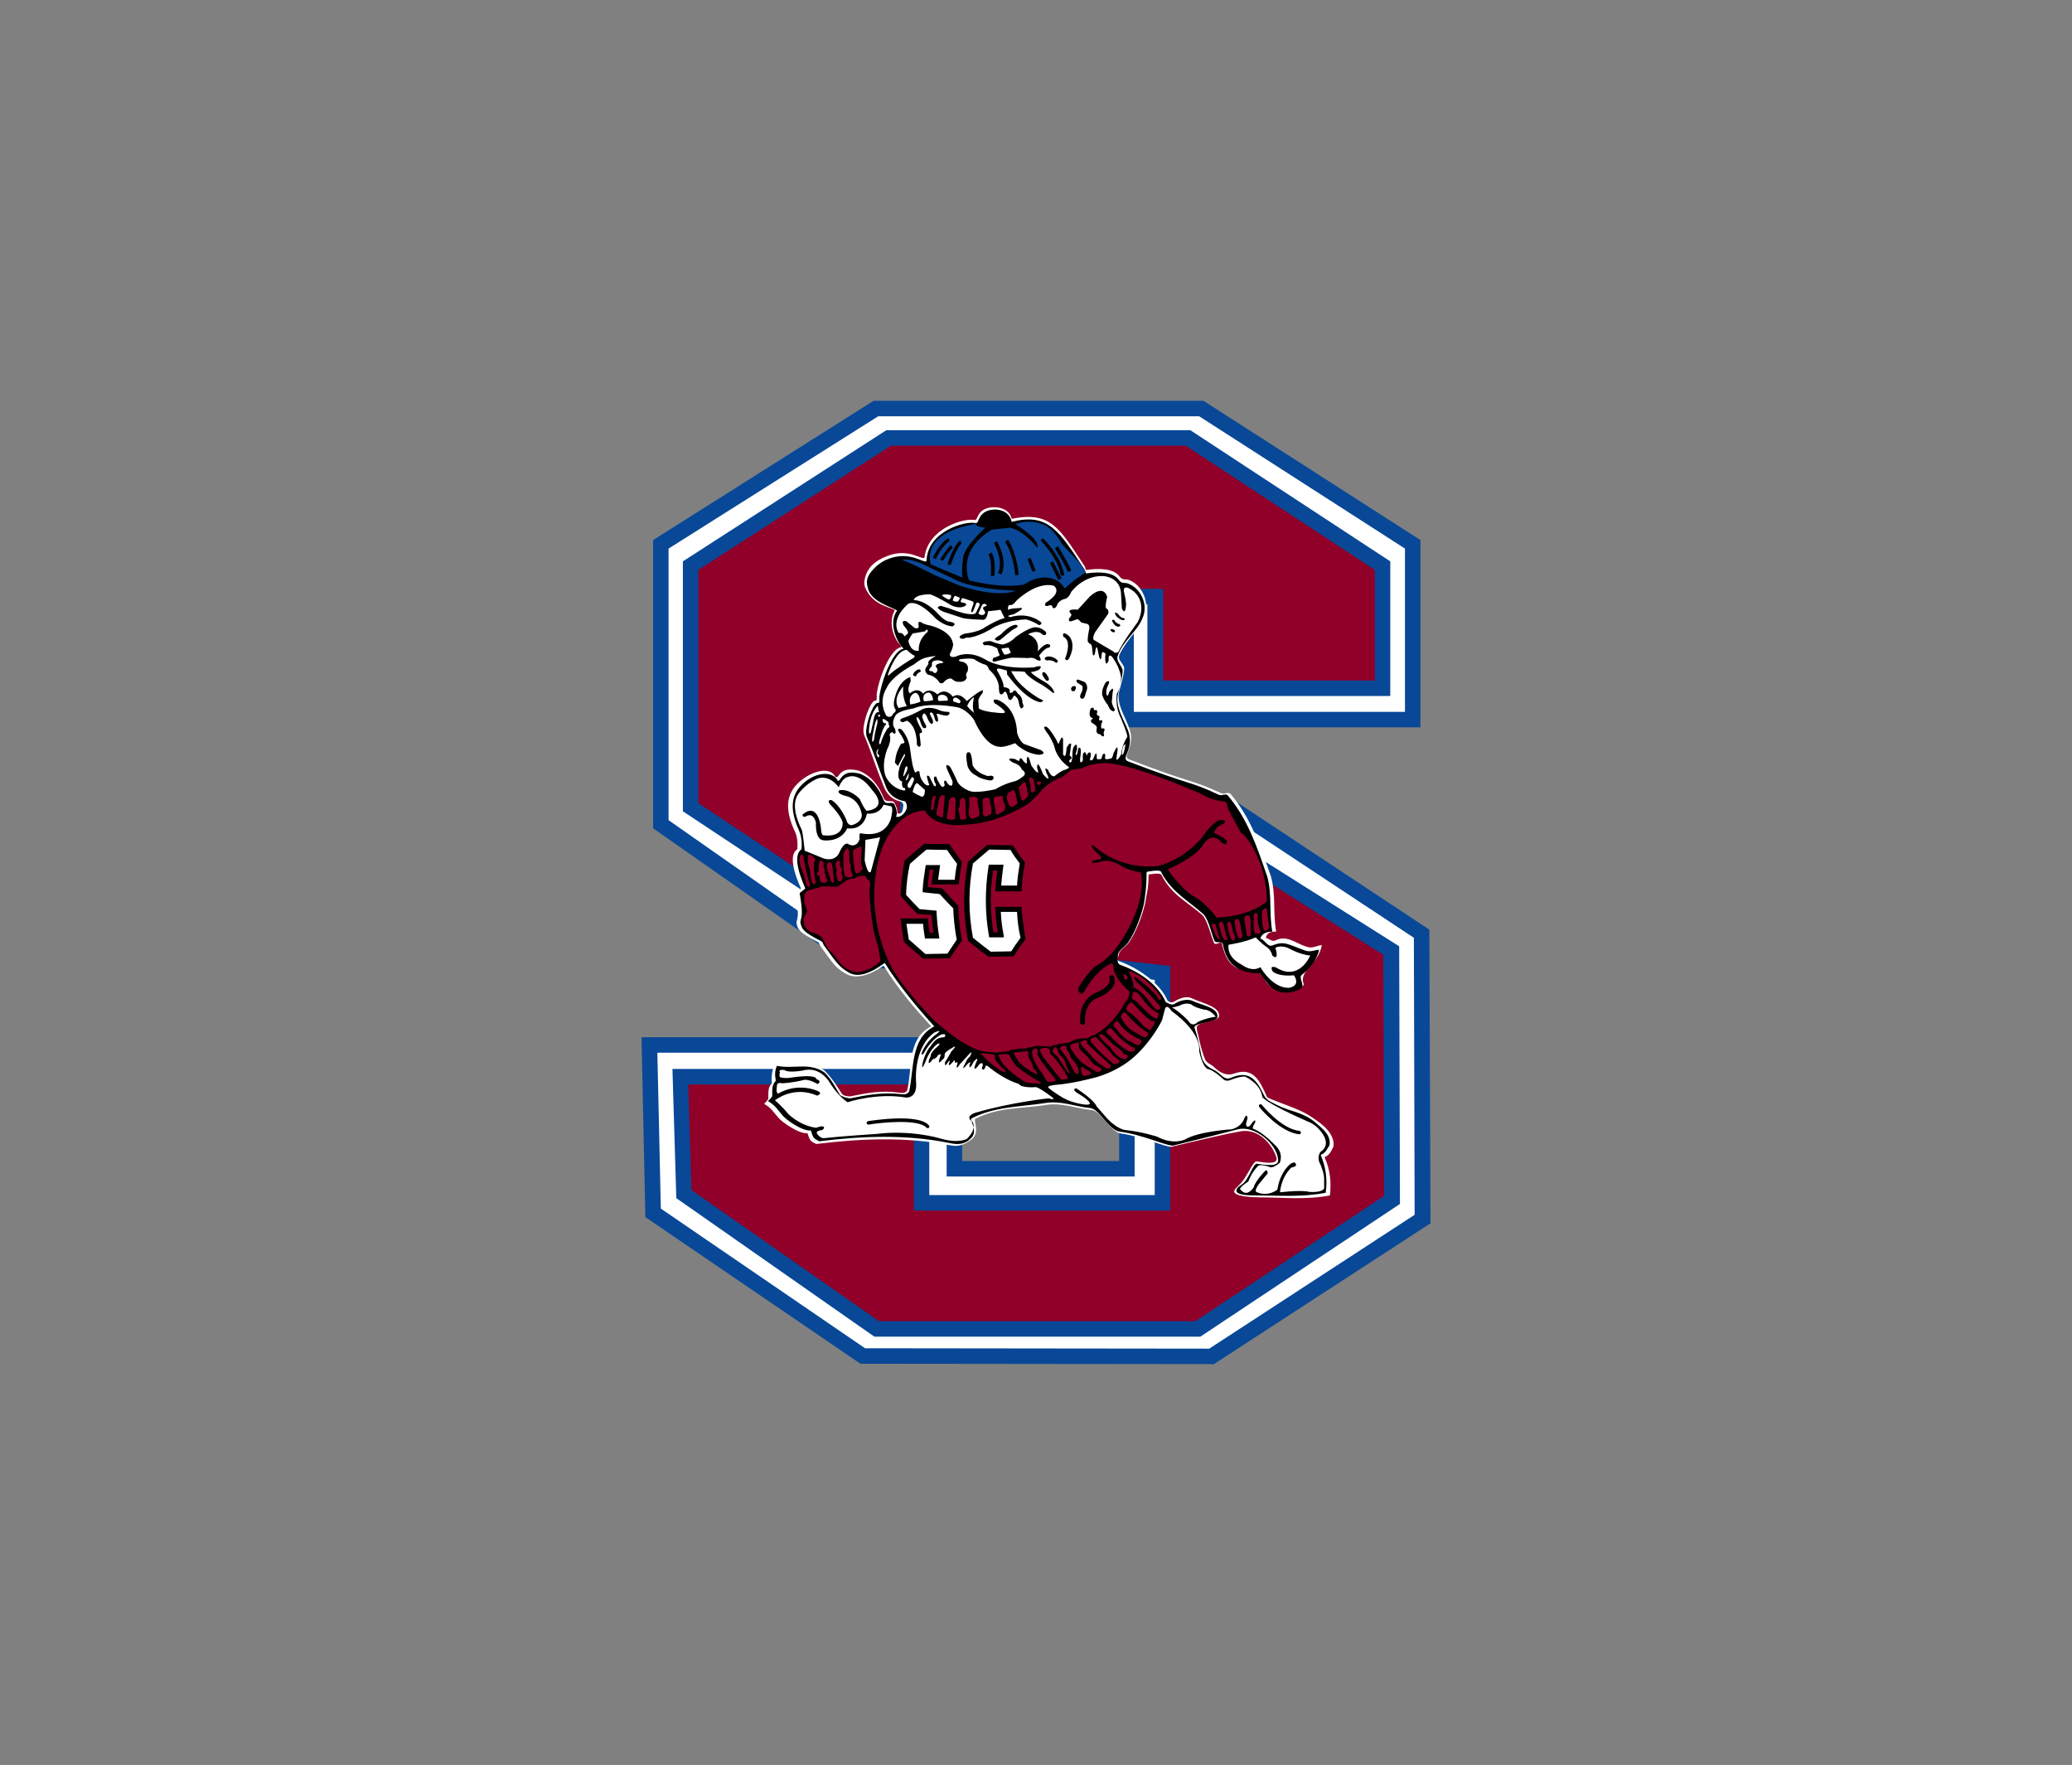
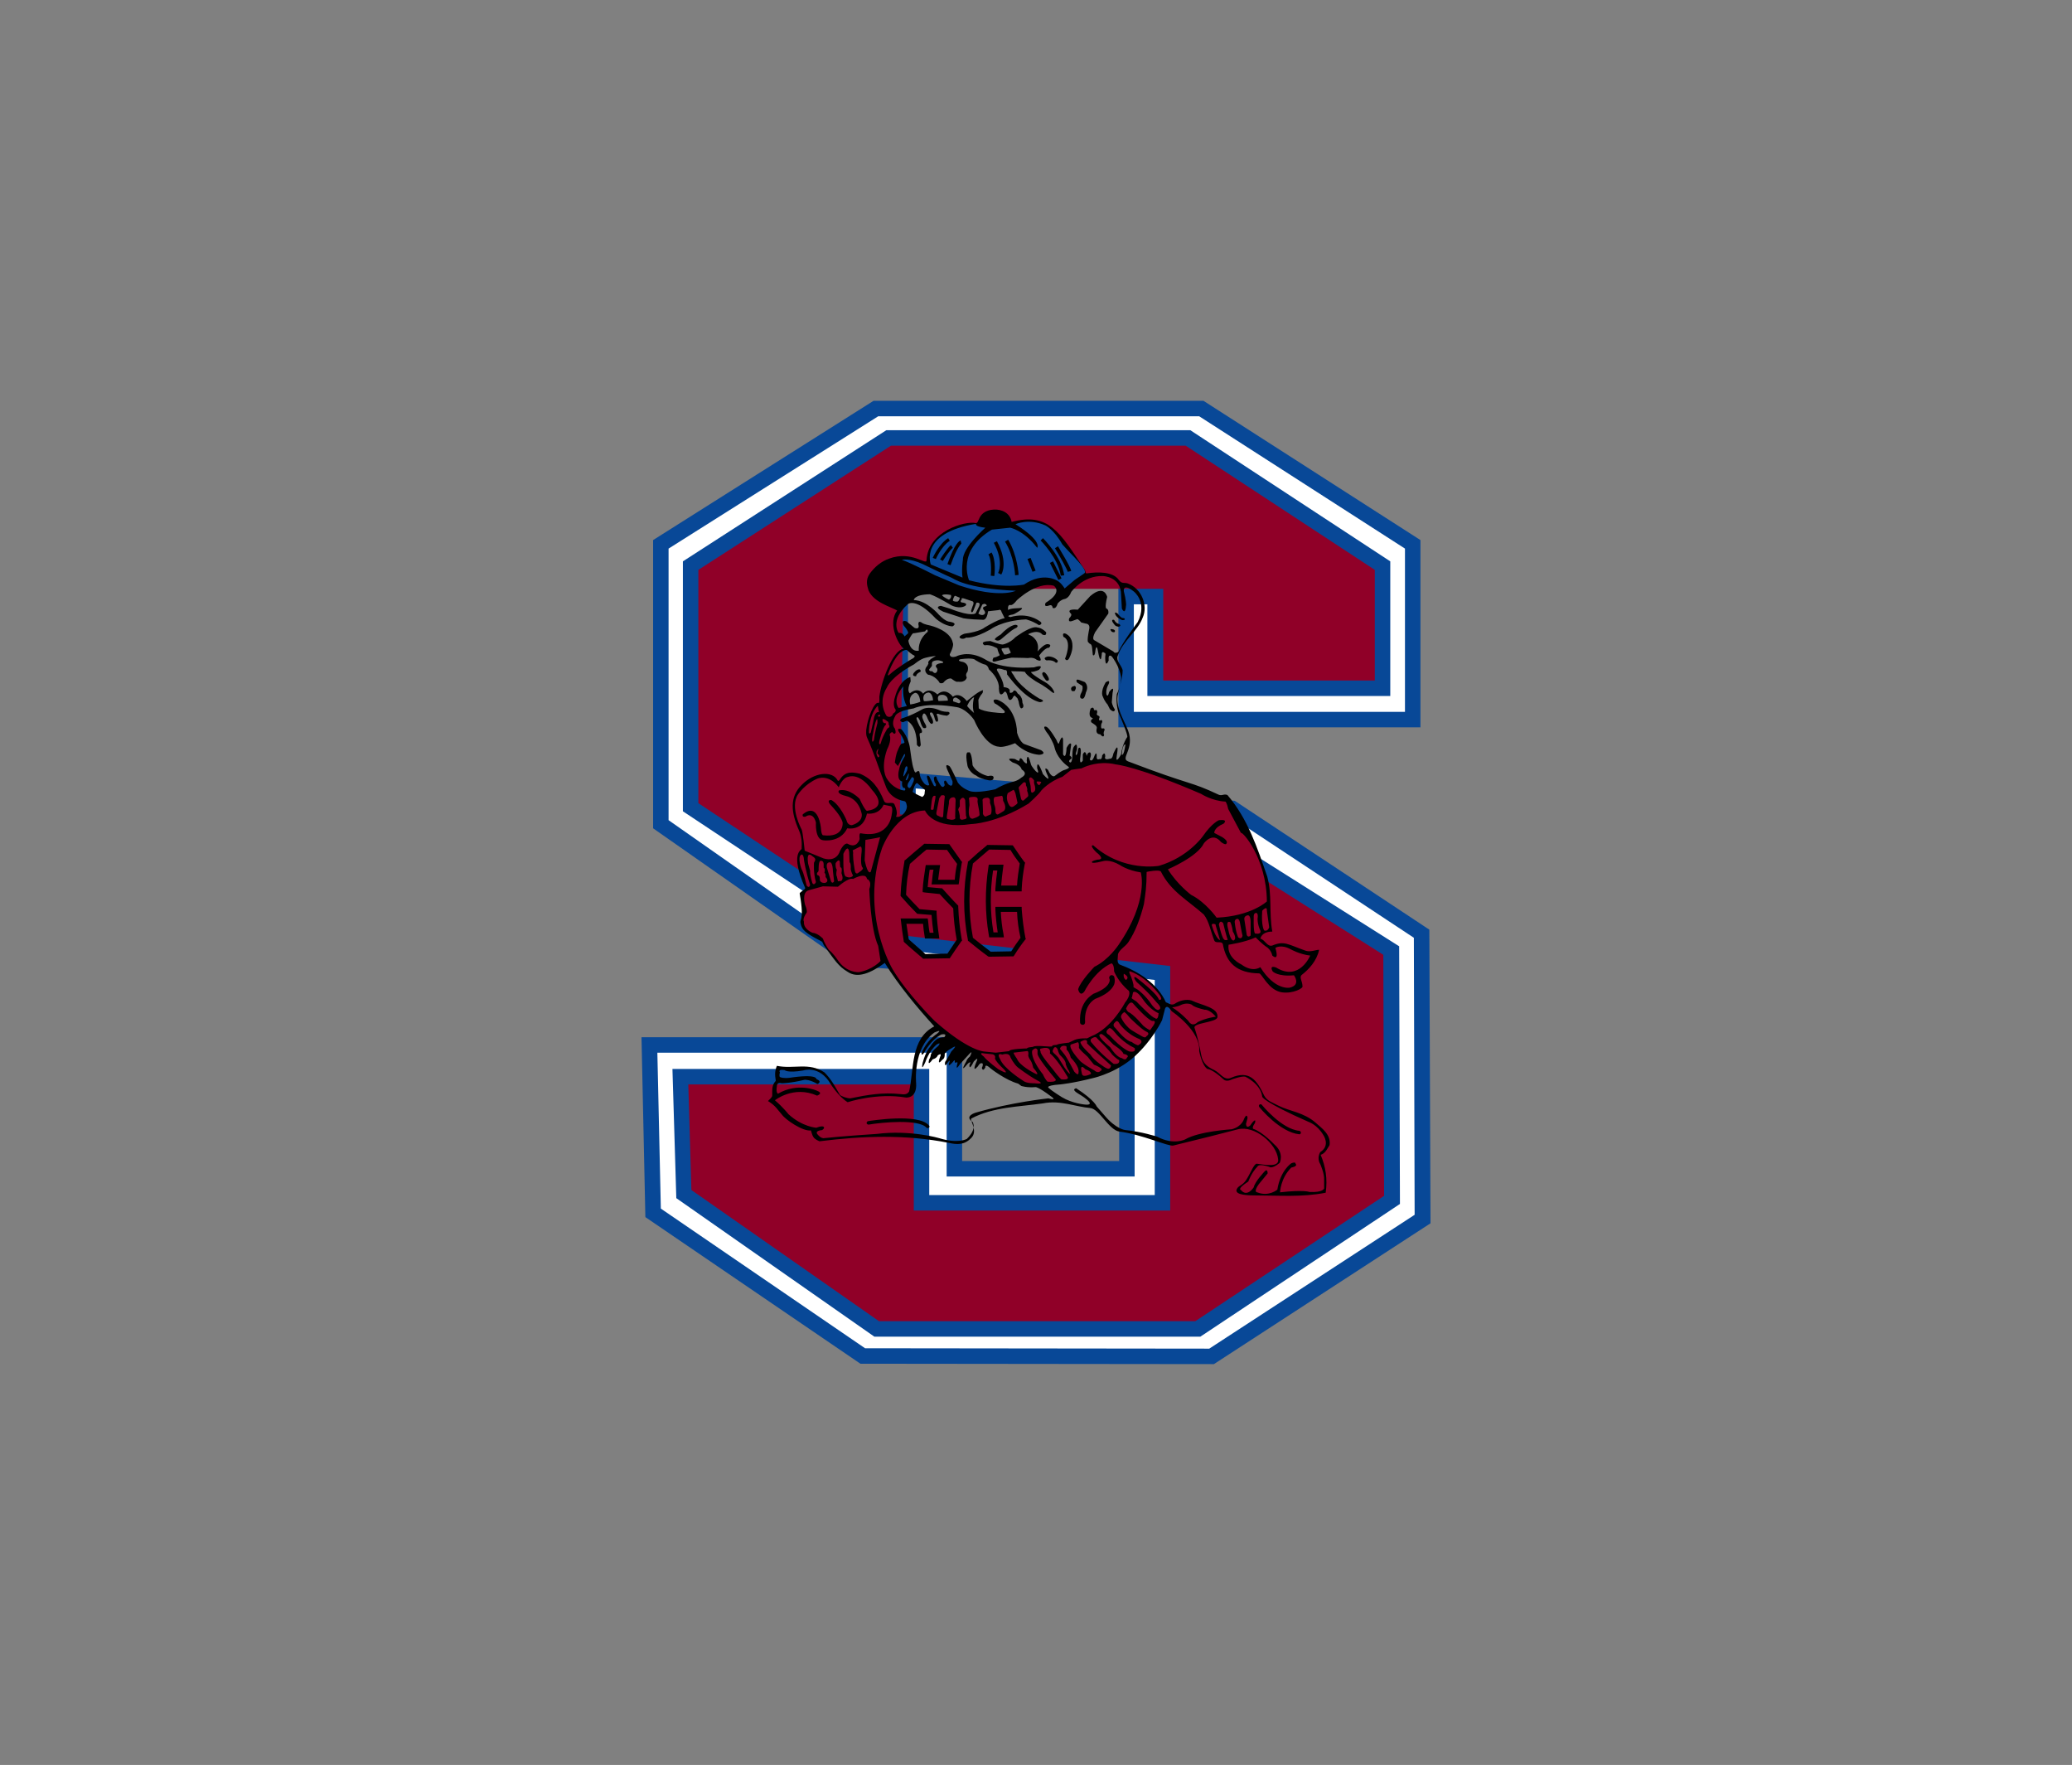
<svg xmlns="http://www.w3.org/2000/svg" id="Layer_1" data-name="Layer 1" viewBox="0 0 1280 1090">
  <rect x="0" y="0" width="1280" height="1090" fill="#808080" stroke="none" />
  <polygon points="531.527 842.226 749.907 842.465 883.706 755.495 882.989 574.149 762.809 494.586 560.915 477.145 560.915 361.504 690.891 361.504 690.891 449.19 877.494 449.19 877.494 333.549 743.456 247.535 539.65 247.535 403.462 333.549 403.462 511.55 525.076 596.608 691.369 608.316 691.369 717.028 594.365 717.028 594.365 640.571 396.294 640.571 398.683 751.672 531.527 842.226" style="fill: #084897; stroke-width: 0px;" />
  <path d="M528.421,587.29l-115.402-80.757v-167.727l129.499-81.713h198.31l127.109,81.713v100.827h-167.488v-66.422h8.363v56.626h150.046v-83.147l-123.525-80.996h-187.797l-125.676,80.996v154.347l127.587,84.58,62.838,7.407-83.864-5.734ZM873.432,579.167l-114.924-75.979-192.814-16.247v7.168l184.452,18.159,114.207,72.156.478,159.126-123.287,81.952h-201.416l-122.331-85.536-2.389-79.802h158.648v77.89h139.295v-132.844l-12.424-1.434v122.809h-116.119v-76.457h-178.718l2.15,96.288,126.154,86.253,212.645.239,126.87-82.669-.478-171.072Z" style="fill: #fff; stroke-width: 0px;" />
  <polygon points="542.995 815.944 738.438 815.944 855.035 738.531 854.557 589.679 745.845 520.868 555.898 502.949 558.048 363.654 718.607 363.654 718.607 420.28 849.3 420.28 849.3 351.947 732.465 275.251 550.402 275.251 431.416 351.947 431.416 496.02 553.747 577.255 722.908 596.608 722.908 747.61 564.499 747.61 564.499 669.72 425.204 669.72 427.116 734.947 542.995 815.944" style="fill: #900028; stroke-width: 0px;" />
-   <path d="M537.261,350.752c2.389-3.106,5.973-5.495,10.991-7.407,14.097-5.495,22.698,4.062,22.937.478,2.389-17.681,24.132-23.893,30.822-22.698,2.389.478.956-5.973,9.318-7.646,5.495-.956,12.424.956,13.619,6.929,24.132-4.779,29.388,5.495,45.157,29.388.717,1.195.239,2.389,1.434,2.15,6.451-.956,16.247-1.195,20.07,4.062,1.911,2.628,3.584,1.434,5.734,2.15,8.601,3.106,12.902,14.575,9.796,22.22-3.345,8.601-11.23,14.575-15.53,23.893-1.434,3.106,1.673,4.779,2.867,7.885,0,5.256-2.15,10.752-3.345,16.008-.956,7.407,3.823,14.097,6.451,21.503,4.301,11.469-5.018,17.442,0,19.353,40.379,15.53,38.228,12.185,56.626,20.787,2.15.956,3.584-.717,5.734.239,12.902,15.052,18.636,32.733,25.087,50.892,3.345,11.707,1.195,22.459,3.345,34.406-3.345,0-5.495.478-6.451,3.823,3.345,1.195,3.823,2.628,6.451,1.434,7.407-3.584,13.38,3.345,20.787,4.54,3.345,0,5.256-1.434,7.407-1.434-2.15,12.185-14.336,15.769-11.23,23.893.956,2.15-8.84,5.495-14.813,4.062-3.823-.956-6.69-3.106-8.363-5.256-1.673-2.389-2.389-5.018-5.734-5.734-9.318-1.673-17.92-.956-21.503-17.681-.478-2.389-4.062,1.434-5.018-.717-2.15-5.256-3.584-12.663-6.929-16.964-9.796-8.601-19.114-12.424-25.565-25.087-.717-1.434-7.885-.239-7.885,0,0,9.079-1.195,11.469-2.15,17.92-2.15,8.601-5.495,17.203-9.796,23.654-1.911,2.867-5.495,4.301-6.451,7.407,0,2.15-2.15,3.345,0,4.301,11.946,4.301,25.087,13.38,29.866,23.893.717,1.673,3.106,1.911,4.301,1.195,3.345-2.15,7.885-3.584,10.752-2.15,6.451,3.106,18.159,5.256,16.964,11.469-1.195,3.106-12.663,3.106-13.619,6.212-.239,2.15.717,4.301,1.195,6.929.956,4.301,2.15,9.079,3.823,13.141.956,2.389,3.823,3.106,5.495,4.779,3.584,3.345,7.646,5.734,12.424,4.062,11.946-4.301,16.008,4.54,20.309,14.336.478,1.195,11.469,4.54,20.07,8.363,5.973,2.628,9.796,5.734,12.185,7.407,4.301,3.106,9.796,8.601,8.84,15.052-1.195,2.15-2.15,5.256-5.495,6.451,3.345,7.407,4.301,15.052,3.345,23.654-15.052,2.867-28.91,1.195-43.007,1.195-4.301,0-17.681-.478-16.008-4.301,1.195-2.389,3.106-2.867,5.734-6.69,2.867-4.062,6.212-11.469,7.885-11.23,5.495.717,14.097,2.389,12.185-2.867-2.867-8.363-11.23-17.442-21.742-15.769-8.363,1.434-24.848,5.256-42.768,9.557-3.106.717-17.442-6.212-31.299-8.123-6.69-.956-12.663-14.336-18.397-14.575-9.079-.717-18.636-5.018-29.388-2.867-15.052,2.15-28.193,1.195-42.29,8.363-1.434.717,3.584,8.84-2.867,13.141-5.256,3.584-7.885,4.062-13.141,3.106-26.999-5.256-55.192-4.062-82.191-.717-4.54-1.911-4.062-3.106-5.495-6.69-5.018.717-16.008-6.929-18.159-9.796-2.628-2.867-3.823-5.495-8.601-8.363.956-.956,2.628-2.389,2.628-3.584,0-4.062-.239-6.451,2.15-9.079v-.478c-.478-3.106.239-7.885,1.673-11.469,10.752,2.15,21.026-2.389,30.822,4.062,4.301,4.301,7.407,9.079,10.752,14.336.956,1.195,2.867,1.673,5.018,1.673,10.752-2.15,19.114-3.823,29.866-2.389,2.15.239,4.54.717,5.495-1.434,3.345-13.858-.239-31.777,14.813-39.423-10.035-10.991-20.787-23.415-29.388-37.512-8.84,6.212-17.681,8.84-24.132,4.54-5.973-3.345-8.123-7.407-14.813-16.486-.717-.956-.717-2.15-1.673-2.628-11.23-5.734-11.707-7.407-12.663-9.557-1.911-5.734,2.389-.956-1.195-20.07-.239-.956,3.823-2.628,3.345-3.584-9.796-21.981-2.15-23.415-2.15-24.371.239-3.823,0-7.885-1.911-11.469-5.018-11.23-5.734-20.787,1.673-28.432,7.885-8.123,20.07-11.23,23.415-5.018.239.717,1.434.956,1.911.239,3.345-5.495,8.601-4.54,12.902-3.584,7.646,3.106,12.185,9.079,15.53,17.203,1.195,2.867,5.256.478,6.451,2.628s2.15,4.779,1.673,6.451c3.345.956,3.345-1.673,3.823-4.54.239-.956-.717-2.628-1.673-2.628-5.495-1.195-8.84-5.018-10.513-9.557-5.734-13.858-7.168-20.07-11.946-31.299-.717-1.673-.478-3.823-.478-4.54.717-7.168,5.018-17.92,7.646-16.964.717.239.478-3.345.478-3.823,1.195-9.796,8.362-28.193,15.052-29.149.478,0-.239-1.195-.717-1.673-3.823-3.823-7.407-13.858-3.106-21.265-3.584-2.15-13.858-3.106-18.397-14.097-1.195-2.867,0-8.123,2.867-11.946" style="fill: #fff; stroke-width: 0px;" />
  <path d="M614.06,314.691c-.682.027-1.359.1-2.016.219-8.363,1.673-6.925,8.602-9.314,8.124-6.69-1.434-29.39,5.016-30.346,22.936,0,3.584-9.077-6.208-23.174-.952-4.779,1.673-8.84,5.014-11.946,9.314-2.628,3.823-1.674,7.17-.719,10.276,3.106,7.407,14.098,10.272,17.682,12.422-5.495,7.407-.477,18.879,3.346,22.941.239.239.954.714.476.714-6.451.956-13.617,19.832-14.812,29.627,0,.478.236,4.061-.481,3.822-2.628-1.195-6.927,9.557-7.644,16.725,0,.717-.241,2.868.476,4.541,5.018,11.23,6.451,17.203,11.946,31.061,1.911,4.54,5.976,7.407,11.232,8.363.956,0,1.672,2.866,1.433,3.822-.239,2.628-3.586,6.691-6.692,5.735,1.195-2.15.004-5.493-.952-7.644-1.195-2.15-5.259.716-6.454-2.151-3.345-8.123-7.405-13.619-14.812-16.725-4.301-.956-9.082-1.911-12.427,3.584-.478.717-1.194,1.193-1.433.476-3.345-6.212-14.572-5.015-22.217,2.87-7.407,7.407-6.693,16.723-1.675,27.952,1.673,3.823,1.914,7.648,1.675,11.47,0,.956-7.411,2.388,2.147,24.132.478.956-3.58,2.628-3.341,3.584,3.345,18.875-.959,14.333.952,19.828.956,2.15,1.436,4.062,12.427,9.557.956.478.954,1.676,1.671,2.632,6.451,8.84,8.839,12.899,14.574,16.244,6.212,4.301,14.339.72,22.941-5.492,8.363,13.619,20.545,28.189,30.58,39.179-14.813,7.646-12.424,26.284-15.53,40.142-1.195,2.15-3.342,1.91-5.492,1.671-10.752-1.195-20.31.482-30.822,2.632-2.15,0-5.498-1.196-6.454-2.151-3.106-5.256-5.256-9.559-9.557-13.86-9.557-6.451-18.872-1.91-29.386-4.06-1.434,3.584-1.196,5.732-.719,8.838v.481c-2.389,2.628-2.151,5.015-2.151,9.076,0,.956-1.672,2.39-2.627,3.346,4.779,2.867,5.972,5.495,8.6,8.363,2.15,3.106,12.902,10.512,17.92,9.795,1.195,3.584.959,4.78,5.259,6.692,26.76-3.345,53.281-4.3,79.802.957,5.256,1.195,9.792,1.432,14.093-3.108,1.826-1.928,1.815-4.228,1.339-6.309-.23,1.779-1.218,4.148-4.205,7.028,0,0-5.494,3.103-16.963-.481,0,0-17.683-5.255-38.709-2.627,0,0-22.218,1.433-32.731,2.627,0,0-1.672.239-3.822-2.389,0,0-2.152-2.149,2.865-2.627,0,0,1.195-.716,1.195-1.433,0,0,.239-1.911-4.779,0,0,0-8.6-.478-17.201-8.363,0,0-3.106-4.061-8.363-8.6,0,0,11.47-9.321,26.043-2.87,0,0,4.297-1.431-.243-3.103,0,0-11.707-5.259-23.893,1.909,0,0-1.431-.479-.714-4.541,0,0-.242-2.864,3.103-1.909,0,0,5.257-.001,14.098-2.151,0,0,3.108-.24,7.886,2.627,0,0,3.343-1.431-.719-3.103,0,0,.717-3.347-16.725-.719,0,0-3.585.48-5.735-.476,0,0-.717-.481,0-2.87,0,0-1.67-2.149,2.87-1.433,0,0,1.67,1.911,11.466.238,0,0,10.039-3.584,16.968,8.363,0,0,5.014,7.888,10.509,11.232,0,0,17.923-5.976,36.083-2.87,0,0,6.928.72,6.211-9.076,0,0-2.152-21.265,11.228-31.061,0,0,5.737-2.631,1.675.714,0,0-6.69,4.3-9.557,12.184,0,0-.003,2.154,1.909-.952,0,0,3.825-7.407,10.276-10.752,0,0,4.059-.958,1.909,1.671,0,0-2.389.002-3.584.719,0,0-1.909.237-5.255,5.255,0,0-2.629,2.627-4.541,9.795,0,0-1.431,6.453,1.675-.476,0,0,2.147-6.69,6.925-10.752,0,0,3.346-2.149.957.957,0,0-3.585,2.626-4.541,5.255,0,0,.004,1.432-.952,2.865,0,0-1.676,5.256,2.147,0,0,0,2.391-.478,3.108-2.389,0,0,2.866-2.149,1.433.957,0,0-2.39,6.215,1.433,1.675,0,0,1.437-.48,1.437-3.108,0,0-.719-1.194,4.06-3.822,0,0,5.256-3.587,0,1.909,0,0-2.149,4.065-3.822,6.454,0,0-.719,4.3,1.671.238,0,0,1.912-2.389.957,0,0,0-1.672,4.063,2.151-.238,0,0,1.434-2.149,1.195-.238,0,0,.24,1.432.957.476,0,0,1.193-.718.476,1.433,0,0-1.196,4.302,1.671-.238l5.259-5.735s3.585-4.3.957.957c0,0-1.673,1.193-2.151,2.865,0,0-5.016,8.605.957,1.437,0,0,2.624-2.153.952.714,0,0-.474,4.543,2.632-1.909,0,0,3.822-4.303,1.433.714,0,0-2.867,6.691,1.195,2.151,0,0,1.193-2.626,2.865-1.671,0,0,.48.955-.476,2.627,0,0,.479,2.868,2.151-.238,0,0-.482-2.87,3.341.714,0,0,9.083,7.169,16.968,9.319,0,0,1.192.955,1.909,1.433,0,0,3.583,1.196,8.6.719,0,0,1.198-.716,9.8,5.735,0,0,4.298,2.867-1.675,1.195,0,0-22.695,2.387-44.916,8.838,0,0-6.676,1.936-2.613,5.166-.28-.821-.383-1.4-.019-1.582,13.619-7.168,29.388-7.169,44.202-9.319,10.752-2.15,20.312,2.153,29.151,2.87,5.734.478,11.468,13.618,18.157,14.574,13.858,1.673,30.105,9.317,33.211,8.6,17.681-4.301,31.775-7.883,39.898-10.033,10.274-2.628,23.893,8.838,24.848,18.395.956,5.256-7.885,3.582-13.141,2.865-1.673-.239-3.821,5.738-6.449,9.8-2.389,3.823-5.018,3.584-5.973,5.973-1.673,3.823,8.122,3.822,12.422,3.822,13.858,0,27.718,1.192,42.531-1.675,1.195-8.601-.002-16.005-3.108-23.412,3.106-.956,4.303-4.301,5.497-5.973.956-6.451-4.543-10.276-8.605-13.86-7.407-6.451-15.768-6.93-22.936-10.514-3.106-1.673-7.166-2.866-8.838-6.211-4.54-9.557-9.078-16.007-20.547-10.99-4.301,1.911-6.692-3.106-10.276-4.779-4.062-1.911-7.169-4.062-8.124-9.557-1.195-6.212-2.148-10.753-4.06-16.487-1.195-3.106,13.142-3.343,14.098-6.449.956-6.212-9.56-7.408-16.011-10.514-3.106-.956-7.408.001-10.514,2.151-2.15,1.195-4.299-.957-5.255-.957-5.256-11.707-16.964-19.116-28.671-23.417-1.911-1.195-.957-4.299-.957-6.449,1.195-3.106,4.543-4.539,6.454-7.406,4.301-6.451,7.407-14.815,9.557-23.417.956-6.451,1.671-10.749,1.671-19.828,0-.239,8.122-1.676,8.838-.243,6.212,12.424,16.968,17.923,26.526,26.526,3.345,4.301,4.299,10.75,6.449,16.006.956,2.15,4.299.001,5.255,2.151,2.15,11.707,8.602,17.919,22.46,18.157,1.673,0,5.735,10.514,14.098,11.708,6.929.956,13.382-2.627,12.665-3.822,0-2.867-2.153-5.496-.481-6.93,4.301-3.345,9.318-8.601,10.752-15.53-2.15,0-5.494,1.671-8.6.476-10.752-3.823-12.902-6.209-20.309-3.103-3.106.956-4.3-3.347-7.406-4.303.956-3.345,4.3-4.303,7.406-4.303-2.15-11.707-.002-22.218-3.108-33.925-6.212-17.92-11.944-35.6-24.607-50.414-2.15-.956-3.347.718-5.497-.238-18.159-8.601-16.009-5.26-55.909-20.552-5.018-1.911,4.301-7.646,0-19.114-2.867-7.168-7.405-13.854-6.449-21.261.956-5.495,3.108-10.755,3.108-16.011-.956-3.345-4.064-5.494-3.108-8.6,3.106-9.557,12.424-15.291,15.53-23.893,3.345-7.407-.718-17.922-9.319-21.027-2.15-.717-3.581.482-5.492-2.147-3.584-5.256-13.144-5.02-19.595-4.065-1.195.239-.716-.957-1.433-2.151-15.53-23.654-22.46-35.595-45.157-29.622-1.045-5.645-6.115-7.816-10.887-7.63l-.002-.001ZM600.116,692.315c.353,1.037.961,2.482,1.321,4.055.285-2.206-.621-3.486-.621-3.486-.321-.2-.459-.378-.7-.569h0ZM681.332,355.762s11.232.235,11.232,11.704l.476,8.363s2.149,5.018,2.627-2.389c0,0,.001-2.867-1.433-8.363,0,0-.718-5.253,6.211.243,0,0,8.601,6.447,2.389,18.871,0,0-9.318,12.427-11.946,18.4,0,0-2.147,1.435-3.103-.238l-11.708-6.93s-1.913-.477.476-5.016l8.124-11.47s.478-2.63-1.195-3.108c0,0-1.192-.239.481-7.168,0,0-1.673-8.122-10.514-.476l-7.649,8.363s-7.643-.956-4.298,2.389c0,0,1.194.715-.957,2.865,0,0-1.193,2.87,1.913,1.675l2.627-.957s.476-.954,2.865,1.913l2.87.714s3.103.003,1.909,4.065c0,0-1.432,6.928-.476,7.406l.957.957s1.194,0,1.433,2.389l.476,4.536s.955,1.196,1.433-1.671c0,0,.719-7.169,1.913.238,0,0,1.435,8.363,2.151,1.195,0,0-.242-2.629,1.909-.957,0,0,.721-.239.243,2.389,0,0-.243,7.647,2.147,2.151,0,0-.477-3.343.957-2.865,0,0,.477-.719,2.627,2.865,0,0,3.109,4.542,4.065,10.276,0,0,.24,5.018-2.627,10.514,0,0-1.198,7.403,2.147,14.093,0,0,4.78,10.993,4.303,12.427,0,0-3.105,4.301-3.822,10.752,0,0-3.822,7.166-2.627.476,0,0,1.911-10.036-2.151-.957,0,0-.479,3.586-2.151,3.108,0,0-3.821,1.435-2.865-1.433,0,0-.002-3.587-1.913-.481,0,0,.002,2.868-1.671,2.151,0,0-1.914.957-1.675-1.433,0,0,.242-5.016-1.909.719,0,0-1.195,2.863-2.389.952,0,0,1.433-3.342.238-4.298,0,0-1.435-.477-2.151,2.151,0,0-.717-4.541-2.389-.957v3.822s-1.909,3.106-1.671-1.195c0,0,1.432-7.648-.719-6.692,0,0-.479-.239-.957,3.584,0,0-2.149,3.346-.238-2.627,0,0,.476-5.255-1.913-1.671,0,0-.952.716-.952,6.211,0,0-.241,5.019-1.913,3.108,0,0-.477-.72.957-1.675s-.719-2.151-.719-2.151l.957-6.925s-.476-2.154-2.865,2.147c0,0-.24,7.649-2.151,4.065v-9.081s-.239-4.059-2.389,1.675c0,0-.242,2.386-1.675-1.437,0,0-3.823-6.686-5.973-8.12,0,0-4.301-1.912,1.195,5.016,0,0,2.867,4.538,3.584,7.644,0,0,1.198,6.69,8.605,11.946,0,0,1.671.718-3.108,2.151,0,0-1.913.717-5.497,3.584,0,0-1.909,1.196-4.06-3.822,0,0-3.108-3.106-.719,2.389,0,0,3.345,6.689-2.389.238,0,0-3.823-10.752-3.584-3.584,0,0,1.915,4.538-.952,1.671,0,0-2.392-2.626-2.87-4.06,0,0-2.149-8.84-2.627-2.389,0,0,.954,3.582-1.913.476,0,0-2.149-3.82-2.627-.714,0,0,.24,1.193-2.627-.719,0,0-7.167-1.433-1.433,2.151,0,0,4.776,1.196,5.492,4.303,0,0,4.541,2.388-.238,5.016,0,0-1.909,1.911-5.492,2.627,0,0-5.018,1.196-10.514,4.541,0,0-12.187,2.868-16.249.957,0,0-4.302-1.437-6.93-5.021,0,0-3.583-8.122-5.016-10.033,0,0-3.343-2.63-1.671,1.671l3.346,7.411s.713,4.776-2.632,1.909l-1.433-2.151s-1.909-.713-.714,2.632c0,0-.959,2.863-2.87-.243l-1.909-3.341s-.241-3.107-1.913-.957c0,0,0,2.866,1.195,3.822,0,0,.478,2.389-1.195,1.195l-2.865-5.735s-2.39-2.149-.957,2.151l.957,3.108s-.959.954-2.87-.719c0,0-2.864-2.869-3.103-6.692,0,0-.001-2.387-2.151-.476,0,0-.72,1.196-1.675-2.627,0,0-.713-1.198-2.147-12.427,0,0-.72-6.448-5.259-11.466,0,0-4.059-1.674-.714,2.865,0,0,1.911,2.392,2.627,5.259,0,0,.001.475-1.433.714,0,0-.72-.955-2.87,4.541,0,0-.954,1.673-1.671,7.168l1.909,2.151,3.827-7.168s1.194-.957.238,1.433c0,0-2.868,4.542-3.346,7.886,0,0-1.909,6.45,1.913,7.406,0,0-.719,4.299,1.671,4.06,0,0,.955,1.911-.957,1.433,0,0-6.209-.716-10.271-7.406,0,0-4.063-5.734.238-17.92,0,0,2.865-5.255,1.671-8.6,0,0-.718-.957,1.433-2.151l.957.957s2.152.954.719-3.108c0,0-2.629-2.626.238-7.644,0,0,.48-3.106,11.47-4.779,0,0,7.405-4.064,26.758-.719,0,0,5.496.719,10.514,7.886,0,0,6.452,16.009,15.292,16.487,0,0,2.148.955,10.033-2.151,0,0,5.971,6.451,14.812,7.168,0,0,5.256-.237,1.195-2.865l-10.509-3.827s-2.63-1.191-4.303-6.925c0,0,.239-15.291-11.946-20.309,0,0-4.064-1.198-1.913,2.147,0,0,2.39.958,5.735,4.303,0,0,2.153,2.148-1.909,1.671,0,0-10.516-.476-13.622-2.865l-.238-5.255s.716-2.152,2.627-4.303l.238-1.671s-1.43-.004-5.73,3.341l-4.303,3.346s-4.3-5.972-8.6-2.627c0,0-4.301-6.211-9.557-1.433,0,0-4.781-5.02-8.843-.481,0,0-2.863-4.539-8.12-.238,0,0-2.391-1.194.476-7.406l-.238-2.627s-6.69,1.431-9.557,12.66c0,0-1.674,5.021.476,7.411,0,0,.479,1.434-1.433,2.389l-.476.952s-1.195,2.152-3.584.719c0,0-5.974-8.123.238-17.92,0,0,2.15-6.213,16.725-14.098,0,0,3.823-3.343,7.168-4.06,0,0,4.778-1.196,6.211-.957,0,0-5.735,2.629-4.541,4.541l-.714,1.433c-3.106,3.345.476,5.497.476,5.497,4.062.478,6.692,4.298,6.692,4.298.478,1.673,2.627.719,2.627.719,2.628-3.345,5.016-2.627,5.016-2.627,3.345,2.628,4.06,1.909,4.06,1.909,5.018.717,5.497-2.627,5.497-2.627-1.195-1.911.476-3.584.476-3.584,1.434-5.018-2.865-5.973-2.865-5.973-4.301-.717-1.671-1.671-1.671-1.671,8.601-1.195,9.314.476,9.314.476,3.106,1.911,5.259,2.627,5.259,2.627,2.628.239,3.103,3.108,3.103,3.108,7.168,6.451,6.216,11.946,6.216,11.946.239,5.973,2.865,2.627,2.865,2.627,1.673-2.628,2.627,2.389,2.627,2.389.956,3.823,2.87.957,2.87.957.717-1.673,1.433-1.675,1.433-1.675l1.671,1.675.719,1.909c.717,4.54,1.671,4.303,1.671,4.303,2.389-.478.719-3.346.719-3.346,0-4.301-2.87-5.735-2.87-5.735-2.15-3.823-3.103-.952-3.103-.952,0,0-2.391,1.432-1.913-.719.239-2.15-3.822-2.389-3.822-2.389.478-2.867-3.584-9.557-3.584-9.557-2.389-3.584,4.303-.957,4.303-.957,1.911-.478,1.433,2.627,1.433,2.627,12.663,16.964,20.547,17.206,20.547,17.206,4.062-.717-.476-2.151-.476-2.151-13.38-8.123-16.011-14.574-16.011-14.574-2.389-3.106-.957-2.389-.957-2.389,9.557,0,8.124.714,8.124.714.956,1.911,6.211,5.497,8.6,6.692s6.216,4.06,6.216,4.06c4.779,4.301,2.627.243,2.627.243-1.911-3.584-6.454-5.735-6.454-5.735-7.646-4.54-7.406-5.497-7.406-5.497,2.867-.239,5.016-1.433,5.016-1.433,3.584-3.823-3.103-1.433-3.103-1.433-21.503,1.434-30.346-5.016-30.346-5.016-10.513-5.973-17.92-1.675-17.92-1.675-4.062,1.195-3.822-1.433-3.822-1.433,2.867-5.495,1.913-6.93,1.913-6.93-1.434-7.885-13.86-10.752-13.86-10.752-3.584-.717-4.779-1.433-4.779-1.433-3.106-2.389-2.627.719-2.627.719.956,3.584-2.389,2.147-2.389,2.147l-5.016-4.06c-3.823-1.195-1.675,2.627-1.675,2.627,3.823,4.301,2.389,5.016,2.389,5.016l-1.909,1.675s-.956-2.629-3.584-2.151c0,0-5.737-7.408,5.492-17.682,0,0,4.78-4.776,17.444,8.843,0,0,5.019,4.54,10.276,4.779,0,0,3.82-1.914-1.675-2.87,0,0-2.386.242-6.687-4.298,0,0-7.407-8.842-15.53-9.081,0,0-.001-3.345,9.795-3.584,0,0,1.909.001,13.617,6.93,0,0,4.779,2.388,8.363.238,0,0,2.389-1.673-2.389-2.151,0,0-1.196-.715.238-1.671,0,0-.955-1.675,2.151-.481l4.303,1.437s1.672.236.238,3.103l-.957,2.87s.481,2.387,1.675-.719l1.671-4.303s2.865-.716,1.671,2.151l-2.147,4.303s-2.153,2.625-16.011-2.87l-5.492-1.671s-5.018.478,1.433,3.584l12.422,4.06s3.344.718,12.184.957c0,0,2.391.48,3.108-5.255l6.449-.719s1.435-.956,1.913,1.195l1.913,3.822s-2.87.001-12.427,5.735c0,0-2.865,2.627-12.422,3.822,0,0-5.498,1.913-1.675,3.108,0,0,1.676.237,2.632-.719,0,0,4.537.957,15.05-5.016,0,0,6.932-5.494,21.984-6.211,0,0,3.58.717,8.12,3.584,0,0,3.346-.954-.238-2.865,0,0-6.926-5.257-17.439-2.151,0,0-3.347-.477.476-1.433,0,0,1.435,0,3.108-1.195,0,0,6.928-3.826,1.433-2.87,0,0-5.498,0-6.454,1.195,0,0-.714-3.82,1.675-3.103,0,0,1.195.236,3.584-2.87,0,0,12.184-11.944,22.936-9.076,0,0,5.974,3.819-5.016,10.509,0,0-1.672,3.109,2.151,1.675,0,0,1.908-.957,2.147,1.433,0,0,1.913,1.435,3.108-2.627,0,0,1.673-2.392,4.541-2.87,0,0,2.388-.475,3.822-4.298,0,0,7.405-10.273,19.59-9.795l-0-.001ZM584.459,367.102c.75.022,1.723.125,2.977.364,0,0,.717,1.675-1.195,2.87,0,0-2.63-.955-4.303-2.627,0,0,.269-.674,2.52-.607h0ZM590.064,367.947l2.865,1.195s-.238,1.911-1.433,2.389c0,0-2.387.237-2.865-.719,0,0,.477-2.626,1.433-2.865h0ZM607.773,372.963c.568-.119,1.283.001,1.881.957,0,0-.474.479-2.147.957l-.243,1.195s2.151,2.148.957,3.103c0,0-1.194,1.673-3.822-.238l2.389-5.497s.417-.356.985-.476h0ZM689.181,378.306c-.739-.101-.201,1.106-.201,1.106.956,2.389,4.298,3.584,4.298,3.584,2.628,0,1.195-1.195,1.195-1.195l-1.433-.238c-1.433-.956-2.627-2.627-2.627-2.627-.597-.418-.986-.596-1.232-.63h0ZM688.023,382.758c-2.628-.239.719,3.346.719,3.346.478.717,2.147.957,2.147.957,2.389-.478.481-1.675.481-1.675-1.434-.239-2.389-1.433-2.389-1.433-.478-.956-.957-1.195-.957-1.195ZM627.336,385.866c-3.345.239-7.644,4.541-7.644,4.541l-1.433,1.433c-5.256,3.106-3.346,3.346-3.346,3.346,1.911,1.195,3.584-.481,3.584-.481l4.298-3.584c3.345-2.867,5.021-3.346,5.021-3.346,2.15-1.673-.481-1.909-.481-1.909h0ZM639.273,387.383c-4.436.457-11.937,6.127-11.937,6.127-3.584,3.823-7.882,4.541-7.882,4.541-2.15,0-7.649-2.151-7.649-2.151-7.646.239-3.584,2.627-3.584,2.627,3.823-.717,7.886,1.913,7.886,1.913.239,1.673,1.433,4.06,1.433,4.06,0,.478-.957.719-.957.719-1.195.717-2.865.957-2.865.957-1.673,3.106.957,2.389.957,2.389,0,0,9.315-2.389,10.271-2.389,5.973,0,10.038.238,10.038.238,3.584-.717,5.255.957,5.255.957,4.779,2.389,1.671-2.389,1.671-2.389,3.584-5.018,6.212-5.256,5.973-4.779,2.628-2.628-1.195-2.389-1.195-2.389-2.389.478-5.73,4.541-5.73,4.541,1.673-6.929-4.065-9.8-4.065-9.8-1.911-.717-1.671-.952-1.671-.952,6.69-3.106,8.6.238,8.6.238,3.106,1.434,2.389-1.433,2.389-1.433-2.867-2.867-5.255-2.87-5.255-2.87-.478-.179-1.051-.219-1.685-.154h0ZM686.222,388.554c-.739.269.607,1.61.607,1.61.956.478,1.671.243,1.671.243.956-1.195-.714-1.675-.714-1.675-.836-.239-1.317-.267-1.563-.177ZM572.796,388.848c.397.198.303,1.316.303,1.316-6.451,5.256-5.497,11.708-5.497,11.708-5.495.956-6.449-6.211-6.449-6.211,2.867-5.734,3.346-4.541,3.346-4.541l6.925-1.195c.717-.986,1.134-1.197,1.372-1.078h0ZM657.577,391.168c-1.532-.091-.616,2.105-.616,2.105,5.734,2.628.957,13.617.957,13.617,1.434,2.15,2.627-.476,2.627-.476,3.823-7.646.957-11.946.957-11.946-.717-1.911-3.108-3.108-3.108-3.108-.329-.119-.598-.178-.817-.191h0ZM623.035,399.964l1.433,3.103c-2.867,1.673-4.065.956-4.065,1.195l-.952-1.671c-1.434-2.389-.243-2.151-.243-2.151l3.827-.476ZM560.195,401.397s1.672,1.67,3.822,3.103c0,0,3.107.72-1.433,2.87,0,0-9.079,5.496-13.141,9.319,0,0-.718.956-.957,0,0,0,5.018-15.531,11.708-15.292ZM647.164,405.456c-3.584.956-.719,2.389-.719,2.389,4.301-.478,5.735,1.433,5.735,1.433,1.673.239,1.195-1.433,1.195-1.433-2.867-2.867-6.211-2.389-6.211-2.389h0ZM578.624,407.794c2.285-.202,4.032,1.008,4.032,1.008,0,.956-1.195.719-1.195.719-4.779.717-3.109,2.626-2.87,2.865.956.956.243,2.389.243,2.389-1.195,2.15-2.87-.238-2.87-.238-2.389.239-1.909-1.195-1.909-1.195,1.434-1.673,1.671-2.151,1.671-2.151-.239-2.389.476-2.627.476-2.627.836-.478,1.66-.703,2.422-.77h0ZM567.242,413.459c-.776.239-1.549.84-1.549.84-3.823,3.584.238,3.341.238,3.341,0-1.673,2.865-2.865,2.865-2.865,0-1.434-.777-1.555-1.554-1.316h0ZM644.805,415.102c-.508-.03-.747.392-.747.392-.956.956,1.675,4.06,1.675,4.06.717,1.434,1.909.719,1.909.719.956-.717-.476-2.87-.476-2.87-1.075-1.792-1.853-2.271-2.361-2.301h0ZM665.426,419.75c-.907.235-.103,1.717-.103,1.717l3.346,2.147c.478,2.15-.481,3.827-.481,3.827-2.389,4.301.481,4.06.481,4.06,1.434.239,2.151-3.822,2.151-3.822,2.15-4.301-.719-6.454-.719-6.454l-3.108-1.195c-.776-.299-1.266-.358-1.568-.28ZM684.834,420.651c-.618-.117-1.829.817-1.829.817-3.584,6.212-1.675,8.838-1.675,8.838,1.195,3.106,2.87,4.779,2.87,4.779l1.433,2.865c2.867,2.867,3.108.243,3.108.243-1.673-2.389-1.913-4.541-1.913-4.541l.476-5.735c1.434-5.495-2.147-.476-2.147-.476-.956,4.062-1.675,1.195-1.675,1.195-.478-3.345,1.433-6.216,1.433-6.216.448-1.254.292-1.699-.079-1.769v0ZM663.891,423.614c-3.345.478-1.913,2.87-1.913,2.87.478.717,1.913.238,1.913.238,1.673-2.628,0-3.108,0-3.108h0ZM558.044,423.856s-.955,6.928,2.151,12.184l-5.016,1.195s-4.542-4.778,2.865-13.379ZM573.574,427.678s2.392,0,2.87,4.779c0,0-4.779.954-5.735.476,0,0-1.674-4.538,2.865-5.255h0ZM565.636,427.902c.773.09,2.384.852,2.921,5.511,0,0-2.866,1.193-6.211,1.671,0,0-1.674-5.256,2.865-7.168,0,0,.167-.044.425-.014v0ZM582.417,429.111s3.342.239,3.103,3.584l-5.735.238s-1.908-4.061,2.632-3.822ZM601.769,430.544s-1.673,5.733,0,9.795c0,0-3.108-2.625-4.303-4.298,0,0,1.435-4.064,4.303-5.497ZM590.537,430.782s4.78,2.15,1.913,3.584l-3.584-1.195s-.719-2.389,1.671-2.389ZM542.276,435.803l.719,4.06s-2.39-1.195-3.346,4.779c0,0-.242,1.671-1.675,7.644,0,0-.956,1.673-1.195,0,0,0-.237-10.509,5.497-16.482h0ZM674.67,437.086c-.508.149-.985.625-.985.625-1.673,5.018.719,5.497.719,5.497.239.478,1.433.24.238.957-1.195.717-.481,1.909-.481,1.909l2.389,1.675c1.434,1.195.957,2.147.957,2.147-.956,3.823,2.151,3.584,2.151,3.584,2.389,2.867,2.389.243,2.389.243-.717-.956.238-2.632.238-2.632.478-1.673-1.195-1.195-1.195-1.195-1.434.478-.714-2.865-.714-2.865,1.434-2.15-.243-2.389-.243-2.389-1.195,1.195-1.195-.719-1.195-.719.956-1.673-.476-1.909-.476-1.909-.717-.239-.957-.957-.957-.957.956-2.389-.476-2.627-.476-2.627-.478.478-1.195,0-1.195,0-.119-1.314-.659-1.493-1.167-1.344h0ZM572.318,437.264c-1.852.269-2.804.929-2.804.929-7.646,4.301-12.427,5.492-12.427,5.492-2.628,1.673.719,2.389.719,2.389,1.434-.717,2.627-.957,2.627-.957,6.451,3.823,5.973,14.816,5.973,14.816,1.911,2.867,2.389,0,2.389,0l-.476-4.541c-.717-3.345.476-2.627.476-2.627,2.15-.478-.714-4.303-.714-4.303-1.673-3.345-1.913-4.779-1.913-4.779.478-2.389,2.151,1.433,2.151,1.433,1.434,4.779,2.389,4.541,2.389,4.541,2.389.478,1.195-1.909,1.195-1.909-2.389-4.062-2.151-5.259-2.151-5.259.956-4.301,2.865.238,2.865.238,1.911,5.018,3.108,4.303,3.108,4.303,1.911-.717-.719-4.779-.719-4.779-1.195-2.389,0-2.151,0-2.151,1.195-.717,2.151,2.627,2.151,2.627.956,4.062,1.913,2.87,1.913,2.87.956,0,0-3.346,0-3.346-1.195-1.673.476-1.433.476-1.433,2.15.956,5.497,1.195,5.497,1.195,3.106-1.673.714-2.389.714-2.389-3.584,0-5.255-.957-5.255-.957-3.584-1.553-6.333-1.673-8.185-1.405ZM543.47,441.295s.718.477-.238,1.433c0,0-2.151-.716.238-1.433ZM545.589,444.072c.388-.03,1.108.213,2.422,1.288,0,0,1.196.235.957,2.147,0,0,1.432,1.434-.719,2.389,0,0-2.869,4.301-4.303,9.557,0,0-1.911,1.436,0-4.298,0,0,1.436-5.495,2.87-7.168,0,0,.955-.477.238-1.433,0,0-1.674.716-1.913-2.151,0,0,.06-.301.448-.331h0ZM541.874,444.221c.146.168.223.84.163,2.333,0,0-1.673,5.969-2.151,10.509,0,0-1.673,3.349-.957-2.147l1.433-7.168s1.075-4.032,1.512-3.528v0ZM695.101,459.696c.149.06.209.475-.149,1.909,0,0-.719,5.018-1.913,4.541,0,0,.002-5.016,1.675-6.211,0,0,.238-.298.387-.238h0ZM542.751,462.323s-1.193,3.107-.476,3.346.957,1.433.957,1.433l-.719.714s-2.629-3.103.238-5.492h0ZM598.913,464.638c-.219-.118-.459-.104-.728.075,0,0-2.392-1.434-.481,8.363,0,.239,1.435,4.301,5.497,5.973,0,0,1.432,1.671,7.644,2.865,0,0,2.631.478,2.87-1.195,0,0,.955-2.388-3.346-1.433,0,0-6.929-1.435-9.557-6.692,0,0-.367-7.133-1.899-7.957h0ZM560.219,473.299c.892.32-.023,2.879-.023,2.879-3.823,7.646-1.433-.477-1.433-.238.239-1.911.957-2.627.957-2.627.209-.06.372-.06.499-.014ZM561.395,477.746c.101.123.056.765-.243,2.259,0,0-.959,2.626-1.675,1.671,0,0,1.616-4.299,1.918-3.929h0ZM526.662,479.384c2.674.098,7.191,1.573,12.268,8.74,0,0,10.512,10.515-3.346,12.665,0,0-1.191.001-4.536-7.406,0,0-6.214-6.693-12.665-5.259,0,0-2.388,1.911,4.541,3.584,0,0,7.169,1.196,9.319,10.514,0,0,1.673,5.016-5.973,7.406,0,0-2.629.242-3.346-3.103,0,0-3.824-9.321-9.319-12.427,0,0-4.064-.475.476,4.065,0,0,5.498,5.733,6.454,9.795,0,0,1.196,9.559-12.184,7.886,0,0-.956-.241-1.195-4.303,0,0-1.436-16.724-11.232-8.6,0,0-.714,1.911,1.675,1.433,0,0,4.538-3.584,6.449,3.584,0,0-.716,10.512,4.541,10.99,0,0,10.511,1.673,14.812-7.406,0,0,9.795,2.148,12.184-9.081,0,0,7.409,1.197,10.276-5.492l4.541.957s1.432.477.476,5.016c0,0-.956,15.053-19.114,11.708,0,0-1.192-.717-.714,3.584,0,0-1.676,6.21-7.411,2.865,0,0-1.911-1.194-4.779,4.541,0,0-1.671,6.93-10.033,4.541l-11.708-4.779s-1.192-11.946-1.909-13.141c0,0-7.647-13.862-2.151-21.746,0,0,4.063-6.212,11.708-9.557,0,0,6.928-3.342,13.379,5.259,0,0,2.15-5.976,5.973-6.454,0,0,.939-.437,2.543-.378h-0ZM563.304,480.004s2.626-.24.476,3.822c0,0-1.672,4.301-2.627,2.389,0,0-.955,0-.238-2.389l2.389-3.822ZM566.501,483.663c.206.01.416.133.625.401l4.298,3.822-.238,1.913s.24,1.195-1.433,2.389c0,0-4.062-1.674-5.973-3.108,0,0,1.28-5.487,2.721-5.418h0ZM543.709,517.039l-5.735,21.261s-1.672,3.11-3.822-6.925l.481-12.665s7.404-1.193,9.076-1.671h0ZM572.38,524.682l12.665.238c1.911,2.867,4.061,5.733,6.211,8.6-.717,3.106-1.194,6.455-1.433,9.8h-10.276c.239-2.389.718-4.779.957-7.168l.238-1.913h-8.838l-.238,1.433c-.717,4.54-1.436,9.32-1.675,13.86v1.433l1.433.238c3.106.239,5.975.718,9.081.957,2.628,2.867,5.495,5.971,8.363,8.838.239,6.451.957,12.906,2.151,19.357l-5.735,8.6c-4.54,0-9.077.238-13.617.238-3.584-3.106-6.931-6.214-10.276-9.081-.478-3.345-.955-6.451-1.433-9.557h10.271c.239,2.628.479,5.02.957,7.649l.238,1.433h8.843l-.238-1.913c-.717-4.54-1.198-9.315-1.437-13.855v-1.433l-10.509-.957c-2.867-2.867-5.734-5.976-8.363-8.843.239-6.451.956-12.902,2.389-19.114,3.345-2.867,6.687-5.971,10.271-8.838h0ZM611.089,524.682l13.141.238c1.673,2.867,3.58,5.495,5.73,8.363-.717,4.54-1.432,9.082-1.671,13.622h-9.795c.239-3.584.717-7.411,1.195-10.995l.238-1.909h-9.081l-.238,1.433c-2.15,14.097-2.151,28.193.238,42.051l.243,1.433h9.076l-.238-1.909c-.956-4.54-1.432-9.32-1.671-13.86h10.033c.239,5.495.957,10.993,2.151,16.011-2.15,2.867-4.063,5.734-5.735,8.363l-12.665.238c-3.823-2.867-7.406-5.733-10.99-8.6-2.867-15.291-2.867-30.585,0-45.877l10.038-8.602ZM775.705,578.917s4.062,4.304,7.168,6.216c0,0,2.391,1.672,3.108,5.016,0,0,3.823,3.581,2.389-2.87l-.476-1.909s3.584-2.388,9.557.957c0,0,5.495,3.105,11.946,3.822,0,0-6.692,16.246-21.027,7.406,0,0-4.541-1.911-2.151,2.389,0,0,3.106,3.345,13.141,2.389,0,0,4.541,5.971-2.627,7.644,0,0-9.078,1.914-18.157-12.66,0,0-4.541,3.581-11.708-1.675,0,0-9.081-4.061-7.886-12.184,0,0,10.035-1.435,16.725-4.541h0ZM733.79,619.823c.806.056,1.656.249,2.492.667,0,0,.719,1.435,7.886,3.108,0,0,2.868-.481,6.93,4.298,0,0-5.976.718-11.232,3.346,0,0-3.102,3.587-5.731-.714,0,0-4.781-5.256-10.038-8.363,0,0,3.587-.482,5.259-1.437,0,0,2.014-1.073,4.433-.905h-0ZM720.924,621.835c.651.007,1.591.66,2.935,2.721,0,0,17.919,11.944,16.963,24.607,0,0,1.672,8.839,5.016,10.99,0,0,3.108.002,10.276,6.692,0,0,1.672,1.435,5.016-.238,0,0,5.735-2.153,8.124-1.675,0,0,9.558,4.303,10.514,12.427,0,0,.478,3.106,28.671,15.53,0,0,5.254,1.673,9.076,8.124,0,0,4.543,6.447-1.909,10.509,0,0-2.389,3.588,0,7.411,0,0,2.628,5.973,2.389,9.557v5.492s-.719,2.629-9.081,2.151c0,0-3.583-1.435-18.157.238,0,0,.24-8.602,6.93-15.292,0,0,4.3-.717,2.627-2.389,0,0,.24-1.433-2.627-.238,0,0-6.689,4.303-8.6,16.249,0,0-5.259,4.538-12.427,1.671,0,0-2.627.001.957-5.016l5.497-6.692s-.002-3.105-1.675-1.433c0,0-6.213,6.454-6.93,10.038,0,0-4.059,6.449-7.882,1.671,0,0-2.866-.476,4.541-5.255,0,0,1.908-5.496,5.731-9.319,0,0,.478-1.912,7.168.238,0,0,1.436,1.673,6.454-2.389,0,0,3.105-5.975-3.346-11.47,0,0-7.169-7.646-12.903-9.557,0,0-1.194-.478.957-3.584,0,0,1.196-3.583-1.671-.238l-1.195,1.675s-2.393,2.388-2.632-.957l.957-3.584s-.24-3.586-2.151.476c0,0-1.193,4.781-7.644,6.454,0,0-20.07,1.194-28.671,6.211,0,0-7.17,3.82-17.444-1.675,0,0-9.555-3.104-19.59-4.06,0,0-5.735-.48-12.903-9.081,0,0-3.345-3.82-4.779-5.492,0,0-1.192-3.826-12.66-11.232,0,0-3.349.48.952,3.108,0,0,4.065,2.389,5.259,3.584,0,0,5.494,4.063-.957,3.346,0,0-7.886-.718-14.098-4.541,0,0-6.209-3.825-7.882-5.497,0,0-3.588-1.673,6.925-2.389,0,0,7.888-.715,20.79-4.06,0,0,16.008-3.584,27.477-15.53,0,0,8.6-8.124,14.574-20.071l1.671-6.449s.282-1.776,1.367-1.764v-.001ZM778.903,681.987c-.269-.03-.568.03-.807.149-.478.478-.477.955-.238,1.433.478.717,12.903,15.768,24.848,16.963.478,0,.957-.479.957-.957s-.479-1.195-.957-1.195c-10.991-.956-23.174-16.006-23.174-16.006-.119-.239-.361-.357-.63-.387h.001ZM553.264,690.765c-8.422.269-16.246,1.523-16.963,1.643-.478,0-.957.717-.957,1.195s.717.957,1.195.957c8.363-1.434,31.061-3.582,35.839,1.913.239.239.48.238.719.238s.475.001.714-.238c.478-.478.478-.955,0-1.433-3.106-3.823-12.125-4.543-20.547-4.275h0Z" style="fill: #000; stroke-width: 0px;" />
  <path d="M681.191,471.291c-7.627.269-13.006,3.225-13.006,3.225-2.389.239-6.449.957-6.449.957-2.389,1.911-5.497,4.298-5.497,4.298-8.123,2.867-12.898,8.363-12.898,8.363-1.434,2.389-7.886,8.124-7.886,8.124-20.309,12.424-35.364,12.665-35.364,12.665-24.132,3.584-28.671-8.363-28.671-8.363-18.159.478-26.521,23.174-26.521,23.174-13.858,40.618,6.454,74.787,6.454,74.787,9.079,15.291,26.038,32.016,26.038,32.016,21.026,18.636,30.585,18.872,30.585,18.872l7.168.719,8.363-.957c-.239-1.434,10.99-1.671,10.99-1.671-.239-.717,3.584-.957,3.584-.957,1.673-1.434,11.946.48,11.946-.476s2.869-.479,3.108-.957c.478-.478,7.168-1.195,7.168-1.195l3.584-1.675c2.628-1.195,7.644-.952,7.644-.952l2.389-1.195c12.902-5.018,21.027-20.79,21.027-20.79,4.062-5.018,2.389-7.406,2.389-7.406-6.451-5.256-9.081-11.946-9.081-11.946,0-4.779-1.671-5.016-1.671-5.016-10.513,4.779-16.725,17.439-16.725,17.439-2.867,3.584-3.822-1.433-3.822-1.433,1.434-5.018,10.033-13.855,10.033-13.855,8.84-4.301,14.812-13.384,14.812-13.384,19.114-27.716,13.86-44.916,13.86-44.916-8.123-1.195-12.903-4.541-12.903-4.541-6.451-3.823-10.514-2.389-10.514-2.389-5.495,1.434-6.449.957-6.449.957-1.673-.956,3.108-1.913,3.108-1.913,5.495,0-.719-4.541-.719-4.541-4.779-4.779-1.913-4.298-1.913-4.298,18.636,16.725,40.618,12.66,40.618,12.66,17.92-5.256,27.001-18.157,27.001-18.157,5.734-8.363,10.033-10.033,10.033-10.033,6.212-.717,2.87,2.151,2.87,2.151-6.212,2.628-5.735,5.73-5.735,5.73l5.016,2.632c4.54,2.867,2.151,4.298,2.151,4.298-1.195.239-3.108-1.433-3.108-1.433-5.256-6.451-10.509.957-10.509.957-4.062,8.363-22.222,16.006-22.222,16.006,5.734,9.318,14.336,15.768,14.336,15.768,9.079,4.54,15.768,14.098,15.768,14.098,21.503-.956,31.061-10.033,31.061-10.033-.239-26.999-15.289-43.487-16.006-42.292l-7.886-14.812c-.717-3.584-1.671-4.541-1.671-4.541-8.601-.478-15.054-4.779-15.054-4.779-39.901-17.203-52.564-18.157-52.564-18.157-2.927-.717-5.718-.925-8.26-.835l.001.001ZM636.662,480.12c-.782-.035-.971,1.087-.971,1.087l.957,4.06.238,3.108c.239,2.15,1.675.714,1.675.714,1.673-.717.714-3.822.714-3.822-.717-1.673-.476-3.346-.476-3.346-.986-1.344-1.668-1.78-2.137-1.801ZM641.189,482.64c-1.434-.239-.481,1.195-.481,1.195,1.434,2.15,1.913.238,1.913.238,1.911-1.673-1.433-1.433-1.433-1.433ZM633.036,483.116c-.448-.06-.929.238-.929.238l-2.389,2.389c-.717.717-.238,1.675-.238,1.675l1.195,5.492c.478,2.15,1.671,1.437,1.671,1.437l2.632-2.389c.717-.717-.481-3.584-.481-3.584.478-1.434-.714-3.346-.714-3.346.119-1.434-.299-1.853-.747-1.913h0ZM625.985,487.829c-.06.021-.089.065-.089.065l-3.346,1.913c-1.434,3.345.481,6.687.481,6.687,1.434,3.345,3.584,1.195,3.584,1.195,2.628-1.673,1.909-2.147,1.909-2.147l-1.195-5.497c-.717-2.15-1.165-2.284-1.344-2.217v0ZM582.713,491.119c-.597-.06-1.255.121-1.255.121l-1.195,1.671-1.675,8.363c-.717,2.389,1.195,2.632,1.195,2.632,3.106,1.911,2.87,0,2.87,0,0,0,.718-10.754.957-11.47.239-.956-.299-1.256-.896-1.316h0ZM577.155,491.479c-1.434,0-1.671,4.065-1.671,4.065l-.481,4.298c.956.717,1.675,0,1.675,0l.714-4.541c.717-3.106.481-3.822.481-3.822h-.719ZM618.967,491.479l-4.298.719c-1.434.239-.481,4.541-.481,4.541.956,2.628.719,3.584.719,3.584,0,3.345,1.671,2.627,1.671,2.627,0,0,3.345-1.912,3.584-2.151,2.15-2.15-.476-6.211-.476-6.211,0-2.867-.719-3.108-.719-3.108h0ZM601.192,492.127c-.37.021-.621.07-.621.07-2.628,0-1.913,1.433-1.913,1.433l.238,3.584c-1.673,9.557,2.151,8.363,2.151,8.363,4.54-1.434,4.065-2.389,4.065-2.389,0-1.673-.719-5.016-.719-5.016,0,0-.715-3.344-.476-3.822.538-2.15-1.617-2.288-2.725-2.221h-0ZM588.952,492.384c-.194.007-.327.051-.327.051-2.867.239-2.389,3.584-2.389,3.584l-1.195,7.168c-.478,2.389.238,2.627.238,2.627l2.389.481c3.345,0,2.389-1.675,2.389-1.675l.238-9.076c.358-2.867-.762-3.182-1.344-3.159ZM609.891,492.673c-3.584,0-2.87,1.913-2.87,1.913l.238,6.93c-.478,1.911,1.437,2.865,1.437,2.865l3.341-1.433c.956-1.434.243-5.016.243-5.016l-.719-2.151c.478-3.345-1.671-3.108-1.671-3.108h0ZM594.58,492.715c-.91.233-1.657,1.633-1.657,1.633v3.822c-.717.478-.952,1.909-.952,1.909.478.956.952,3.827.952,3.827-.478,3.345,2.389,2.147,2.389,2.147,2.867-.239,1.437-2.147,1.437-2.147l-.481-9.8c-.538-1.254-1.143-1.531-1.689-1.391ZM570.944,521.107l15.53.238.476.719c2.15,3.106,4.541,6.45,6.93,9.795l.481.476-.243.719c-.717,3.823-1.193,7.647-1.671,11.708l-.238,1.433h-16.725l.238-1.671c.239-2.389.479-5.021.957-7.411h-2.389c-.478,3.584-.956,7.168-1.195,10.752,2.628.239,5.496.48,8.124.719h.714l.481.476c2.867,3.106,5.731,6.455,9.076,9.8l.481.476v.719c.239,6.69.952,13.376,2.147,20.066l.243.719-.481.476c-2.15,3.106-4.537,6.455-6.687,9.8l-.481.714h-.957c-5.018,0-10.032.238-15.05.238h-.481l-.476-.476c-3.584-3.106-7.406-6.212-10.99-9.557l-.481-.476v-.481c-.717-4.062-1.193-8.123-1.671-12.184l-.238-1.671h16.725l.238,1.433c.239,2.389.479,5.016.957,7.406h2.389c-.478-3.584-.956-7.406-1.195-10.99l-8.843-.719-.476-.476c-3.345-3.345-6.452-6.693-9.319-10.038l-.476-.476v-.719c.239-6.929,1.195-13.856,2.389-20.785v-.476l.476-.243c3.584-3.106,7.41-6.451,11.232-9.557l.476-.476ZM609.891,521.826h.476l15.292.238.476.714c2.15,3.106,4.303,6.451,6.692,9.557l.476.481-.238.714c-.956,5.018-1.674,10.274-1.913,15.53v1.437h-16.244v-1.675c.239-3.823.717-7.644,1.195-11.228h-2.627c-1.911,12.663-1.912,25.565.238,38.228h2.627c-.717-4.54-1.194-9.319-1.433-14.098v-1.671h16.244v1.433c.478,5.973,1.195,12.184,2.389,18.157l.243.238-.481.481c-2.628,3.345-4.776,6.451-6.687,9.557l-.481.714-15.292.238-.476-.238c-4.301-3.106-8.123-6.213-11.946-9.319l-.476-.238v-.476c-3.106-16.008-3.106-32.016,0-48.024v-.481l.476-.238c3.584-3.345,7.167-6.451,10.99-9.557l.481-.475ZM531.296,522.871c-.149.06-.252.149-.252.149l-4.303,2.147c.478,1.195.238,2.389.238,2.389,0,4.062.957,9.319.957,9.319.478,4.301,2.627,1.913,2.627,1.913,3.823-2.389,2.151-3.108,2.151-3.108-1.434-2.15-.476-9.319-.476-9.319.358-3.584-.495-3.67-.943-3.49h0ZM523.727,524.094c-1.109-.538-2.721,3.225-2.721,3.225v5.973c0,8.363,1.675,8.124,1.675,8.124,3.106,1.434,4.298-.719,4.298-.719-.956-1.434-1.433-3.822-1.433-3.822.239-4.301-.719-4.298-.719-4.298l-.238-6.216c-.179-1.434-.494-2.089-.863-2.268h0ZM495.192,527.743c-.138.007-.229.056-.229.056-2.628,1.673.243,9.076.243,9.076,1.195,1.673,3.103,10.038,3.103,10.038,1.673,2.15,2.151-.481,2.151-.481-2.867-8.601-3.822-15.53-3.822-15.53-.179-2.867-1.032-3.182-1.447-3.159v0ZM500.18,527.813c-2.021-.118-.915,5.717-.915,5.717l1.195,4.303c-.239,2.628,1.433,7.644,1.433,7.644,1.195,1.673,2.151-.714,2.151-.714-1.673-5.734-1.195-11.946-1.195-11.946l.719-1.433c.478-1.434-1.437-2.389-1.437-2.389-.851-.806-1.484-1.153-1.951-1.181h0ZM518.133,531.336c-.782.035-1.904,1.717-1.904,1.717-.239,3.106.719,4.06.719,4.06-.717,3.584,0,4.065,0,4.065l.714,3.103,1.913-.238c1.911-.956.238-4.779.238-4.779.717-4.062-.714-3.584-.714-3.584l-.243-1.909c.09-1.881-.254-2.457-.723-2.436h0ZM507.152,531.621c-1.673-.478-1.437,5.735-1.437,5.735,0,.239-.238.952-.238.952-1.434,1.195-.476,2.151-.476,2.151,1.911.239,1.433,3.108,1.433,3.108.717,2.15,3.346,1.671,3.346,1.671,2.867-.956.238-3.584.238-3.584.239-2.15-.719-2.627-.719-2.627.717-2.867-.476-3.108-.476-3.108v-2.147c0-2.389-1.671-2.151-1.671-2.151h0ZM512.71,532.526c-.183-.011-.303.051-.303.051-2.628.239-1.433,3.822-1.433,3.822l2.389,7.882c.956,1.911,1.909,0,1.909,0l-.714-6.211c-.179-4.838-1.299-5.51-1.848-5.544h0ZM532.548,540.856c-2.485.222-5.567,1.993-5.567,1.993-2.628-1.195-9.319,4.779-9.319,4.779l-9.314-.238-8.605,2.389c-4.779,1.195-2.389,9.081-2.389,9.081,1.195,2.628,1.196,4.54.957,4.779-2.867,4.062-1.671,5.492-1.671,5.492-.478,4.779,5.255,6.93,5.255,6.93,3.345.239,6.454,3.584,6.454,3.584,1.434,4.062,3.822,7.168,3.822,7.168,2.15,1.434,5.255,5.973,5.255,5.973,5.256,8.123,13.141,7.644,13.141,7.644,8.84-1.673,13.379-6.925,13.379-6.925l-1.433-9.319c-4.779-10.513-5.492-35.125-5.492-35.125,1.911-5.256-1.437-6.211-1.437-6.211-.269-1.702-1.542-2.126-3.033-1.993v-0ZM781.821,560.866c-.852.175-2.063,1.577-2.063,1.577-.717,9.557,1.195,12.184,1.195,12.184,2.15.956,3.103-1.913,3.103-1.913l-1.433-10.271c.09-1.344-.292-1.682-.803-1.577h0ZM775.712,563.839c-1.395.229-1.213,2.426-1.213,2.426-.239,10.991.957,10.271.957,10.271,4.301.717,3.108-1.909,3.108-1.909-1.911-4.062-1.675-7.406-1.675-7.406.478-2.628-.476-3.346-.476-3.346-.269-.06-.501-.07-.7-.037h0ZM770.943,565.262c-.161,0-.266.047-.266.047-2.628.478-1.909,2.865-1.909,2.865l1.433,9.319c.956,1.911,2.389.238,2.389.238v-8.838c-.179-3.225-1.166-3.631-1.647-3.631ZM764.419,567.455c-.119-.012-.191.005-.191.005-1.911.478-1.433,2.389-1.433,2.389.717,6.451,2.147,9.076,2.147,9.076,2.389,1.673,2.632-1.195,2.632-1.195-.239-.478-1.675-8.363-1.675-8.363-.358-1.613-1.121-1.88-1.479-1.913h0ZM754.307,569.229c-1.042-.067-1.311,1.815-1.311,1.815,1.911,8.363,3.108,9.076,3.108,9.076.717.956,2.389.243,2.389.243-.717-1.195-2.865-10.276-2.865-10.276-.538-.597-.973-.836-1.321-.859h0ZM759.141,569.313c-1.875.024-.411,4.596-.411,4.596,1.434,7.646,3.346,6.93,3.346,6.93,2.389-1.195-.476-5.497-.476-5.497-.239-2.628-1.437-5.731-1.437-5.731-.418-.209-.754-.302-1.022-.299h0ZM749.299,570.549c-1.008.134-.602,1.209-.602,1.209,2.628,8.601,5.016,8.843,5.016,8.843-2.867-9.318-2.865-9.795-2.865-9.795-.717-.239-1.213-.301-1.549-.257h0ZM698.057,599.868c-.37-.067-.908.204.705,3.43,0,0,1.911,5.016,1.433,6.211,0,0-.479-.002,2.627,1.671,0,0,4.781,3.345,8.843,9.557,0,0,3.107,4.304,4.541,2.632,0,0,2.148-.718-1.913-4.541,0,0-3.583-4.781-12.184-12.427,0,0-2.87-3.582-.481-2.865,0,0,12.902,9.559,14.336,13.86,0,0,2.63.717.719-2.389,0,0-7.644-11.232-18.395-15.054,0,0-.105-.062-.229-.084h-0ZM694.221,601.385c-.478,3.106,1.433,3.822,1.433,3.822,2.628-1.911-1.433-3.822-1.433-3.822ZM686.67,602.253c.594,0,1.219.27,1.577.807,0,.239.956,2.388,0,5.016-1.434,3.345-5.257,6.449-11.708,8.838-.239.239-6.928,3.345-6.211,14.336,0,.956-.477,1.675-1.433,1.675s-1.671-.721-1.671-1.437c-.717-13.38,7.881-17.199,8.12-17.677,6.929-2.628,9.083-5.257,9.8-6.93.717-1.434.238-2.389.238-2.389-.478-.717-.002-1.673.714-2.151.179-.06.376-.089.574-.089h0ZM700.819,612.538c-.304.01-.595.108-.863.317l-.719,3.346s-1.67-.478,2.87,2.389c0,0,10.749,11.228,11.466,10.033-.239.239,1.912,2.152,2.151-2.865,0,0-5.255-1.913-10.033-9.081,0,0-2.745-4.208-4.872-4.139h0ZM698.677,619.16c-1.68.235-3.024,3.729-3.024,3.729.478,1.434,1.437,2.151,1.437,2.151,3.106,1.195,9.076,8.363,9.076,8.363,2.15,1.911,4.303,2.865,4.303,2.865l2.151-3.103c2.15-3.345-.719-2.627-.719-2.627-2.867-.478-11.47-10.276-11.47-10.276-.597-.896-1.195-1.18-1.755-1.101h0ZM694.282,625.128c-.06.06-.061.149-.061.149-2.628,1.911-1.433,3.584-1.433,3.584,1.673,3.584,5.016,6.454,5.016,6.454.956.956,7.406,4.536,7.406,4.536,2.628,1.673,2.87.243,2.87.243,2.867-1.911.238-2.87.238-2.87-2.867-1.195-10.276-8.6-10.276-8.6-2.867-3.584-3.582-3.675-3.761-3.495h0ZM690.133,630.644c-.7-.14-1.167.607-1.167.607-2.389,1.911,0,3.584,0,3.584,7.168,8.84,10.033,8.6,10.033,8.6,2.15,1.673,4.065,2.151,4.065,2.151,4.062-2.15.952-3.822.952-3.822-8.363-3.345-12.422-9.557-12.422-9.557-.538-1.075-1.041-1.479-1.461-1.563h0ZM685.308,634.956c-.119.045-.163.117-.163.117-3.584,2.628,0,4.065,0,4.065,8.601,9.318,12.66,10.271,12.66,10.271,4.54.717,3.108-2.147,3.108-2.147-7.168-3.345-11.708-9.081-11.708-9.081-2.509-3.225-3.538-3.359-3.897-3.224h0ZM680.277,638.558c-.138.012-.154.098-.154.098-4.062.239,5.735,8.124,5.735,8.124,4.301,6.69,7.168,6.692,7.168,6.692,2.628,1.911,3.108-.238,3.108-.238,2.15-1.673-2.151-2.389-2.151-2.389-.239-1.911-6.211-5.735-6.211-5.735-5.555-5.913-7.08-6.585-7.494-6.552ZM676.166,640.551c-1.132.187-2.254,1.213-2.254,1.213-.478,1.195.238,1.913.238,1.913,5.973,7.407,13.86,13.379,13.86,13.379,4.301.478,3.346-2.389,3.346-2.389-1.434-.478-4.303-3.346-4.303-3.346-.956-1.911-9.076-9.795-9.076-9.795-.448-.896-1.132-1.087-1.811-.975h0ZM670.552,642.306c-1.225-.082-3.089,1.129-3.089,1.129-.239,2.15,5.973,7.649,5.973,7.649,2.867,4.54,9.557,8.363,9.557,8.363,3.106,1.911,3.346-1.433,3.346-1.433-14.097-12.663-14.816-13.622-14.816-13.622.269-1.523-.236-2.037-.971-2.086h0ZM665.788,643.678l-4.298,1.433c-1.673,2.15,5.255,9.557,5.255,9.557,1.195,1.911,9.319,6.449,9.319,6.449,2.389,2.15,3.822.238,3.822.238,2.867-1.195-4.06-3.822-4.06-3.822-.717-.717-3.822-4.779-3.822-4.779-5.973-5.256-5.497-5.735-5.497-5.735.239-3.345-.719-3.341-.719-3.341h0ZM657.495,645.861c-2.332-.137-2.697,1.876-2.697,1.876l2.87,3.584c1.673,2.15,5.973,10.514,5.973,10.514,2.867,3.345,2.627.476,2.627.476.717-3.823-4.779-9.076-4.779-9.076-.956-3.823-2.627-5.021-2.627-5.021.239-1.673-.243-2.147-.243-2.147-.418-.119-.791-.186-1.125-.205h0ZM652.11,646.739c-1.075-.302-1.61,1.717-1.61,1.717,0,0-.719.714.476,1.909,1.434,1.195,2.865,2.87,2.865,2.87l3.827,6.211c5.495,7.407,2.389,1.433,2.389,1.433-.717-.717-1.675-3.584-1.675-3.584.239-2.389-3.346-5.497-3.346-5.497-1.195-1.195-1.671-3.822-1.671-3.822-.478-.776-.897-1.136-1.255-1.237h0ZM646.436,647.168c-1.374-.149-2.865.331-2.865.331-1.911,0-.719,1.909-.719,1.909-.717,1.195,7.168,10.514,7.168,10.514,5.018,6.69,5.735,6.692,5.735,6.692,5.018.478,3.822-1.433,3.822-1.433-7.168-12.185-10.99-14.578-10.99-14.578.478-2.509-.777-3.285-2.151-3.435h0ZM639.916,647.523c-1.109-.202-2.319,1.409-2.319,1.409-.717,5.734,6.687,14.574,6.687,14.574,1.434,3.345,2.87,4.541,2.87,4.541,5.973.478,5.016-1.433,5.016-1.433-11.707-13.858-11.228-15.768-11.228-15.768v-2.389c-.299-.597-.657-.866-1.027-.933h0ZM634.466,649.109c-.127.014-.215.061-.215.061l-8.124.957c.239,1.195,2.151,3.822,2.151,3.822,1.434,4.062,10.276,8.6,10.276,8.6,5.256,3.106-.243-3.103-.243-3.103-.717-3.345-1.671-4.541-1.671-4.541-1.434-1.911-1.433-3.108-1.433-3.108.358-2.509-.361-2.733-.742-2.688h-0ZM606.887,650.411c-2.264-.091.845,2.104.845,2.104,1.911,2.628,9.076,7.886,9.076,7.886,9.079,5.018,1.913-1.437,1.913-1.437-4.062-4.062-4.06-5.255-4.06-5.255.717-2.389-1.675-2.627-1.675-2.627l-4.779-.481c-.568-.119-.997-.178-1.321-.191h0ZM621.437,650.901c-1.165,0-2.24.42-2.24.42-4.062-1.434-1.433,2.627-1.433,2.627,2.15,5.973,14.098,13.379,14.098,13.379,2.15,1.911,6.93,1.675,6.93,1.675,7.885.956,2.151-1.675,2.151-1.675-5.734-3.106-12.189-8.12-12.189-8.12-2.389-1.911-4.536-6.216-4.536-6.216-.358-1.673-1.617-2.091-2.781-2.091h0ZM668.419,658.932c-1.21.168,0,4.335,0,4.335.478,2.628,5.492,0,5.492,0,.478-1.673-3.346-2.865-3.346-2.865-1.075-1.135-1.743-1.526-2.147-1.47h0Z" style="fill: #900028; stroke-width: 0px;" />
  <path d="M627.576,364.849s-10.035,5.018-35.122-3.345l-14.813-6.212s-14.813-7.646-20.548-9.557c0,0,4.54-1.195,12.902,2.628,0,0,15.769,7.646,17.681,8.363,1.434.478,8.123,6.69,39.901,8.123M669.866,354.097l-5.973,4.062-6.212,5.256s-1.911-3.345-4.54-4.779c0,0-8.601-5.734-20.548,2.389,0,0-12.424,2.867-33.928-2.628,0,0-8.123-18.159,14.097-31.299l11.23-1.195s8.363,1.434,16.725,12.424c0,0,3.584-3.823-13.38-14.575,0,0,8.123-3.823,18.397.717,0,0,5.256,2.389,10.513,11.707,0,0,4.062,4.54,7.168,7.646,0,.239,8.84,8.601,6.451,10.274ZM612.523,341.195l-1.911,1.195c2.389,3.823,1.434,13.141,1.434,13.141l2.15.239c.239-.478,1.195-10.035-1.673-14.575ZM615.868,334.266l-1.911.956c6.451,11.946,2.628,18.636,2.628,18.636l1.911.956c.239,0,4.54-7.407-2.628-20.548ZM629.248,355.053c0-.478-.717-12.185-6.451-21.742l-1.911,1.195c5.734,9.318,6.212,20.548,6.212,20.787l2.15-.239ZM639.761,352.425l-3.106-7.885-1.911.717,3.106,7.885,1.911-.717ZM655.769,357.203l-5.256-10.513-1.911.956,5.256,10.513,1.911-.956ZM657.442,355.292c-1.673-11.469-12.663-22.459-13.141-22.937l-1.434,1.434s10.991,10.991,12.424,21.742l2.15-.239ZM661.742,352.663c-.478-2.867-7.407-13.858-8.123-15.291l-1.911,1.195c2.867,4.779,7.407,12.663,7.885,14.575l2.15-.478ZM594.843,345.735s-.956,5.973-.239,10.991l-19.592-8.123s-7.407-19.353,27.954-25.087c0,0-1.195,1.673,5.734,2.389-.239.239-14.097,12.424-13.858,19.831ZM578.118,345.257s3.584-8.123,8.601-11.23l-.956-1.673c-5.495,3.345-9.318,11.707-9.557,12.185l1.911.717ZM582.418,346.451c1.195-1.911,4.54-6.929,6.212-8.123l-1.195-1.673c-2.15,1.673-6.212,8.123-6.69,8.84l1.673.956ZM593.887,335.7l-.478-1.911c-.717.239-3.584,1.673-8.123,14.575l1.911.717c4.301-11.946,6.69-13.141,6.69-13.38Z" style="fill: #084897; stroke-width: 0px;" />
</svg>